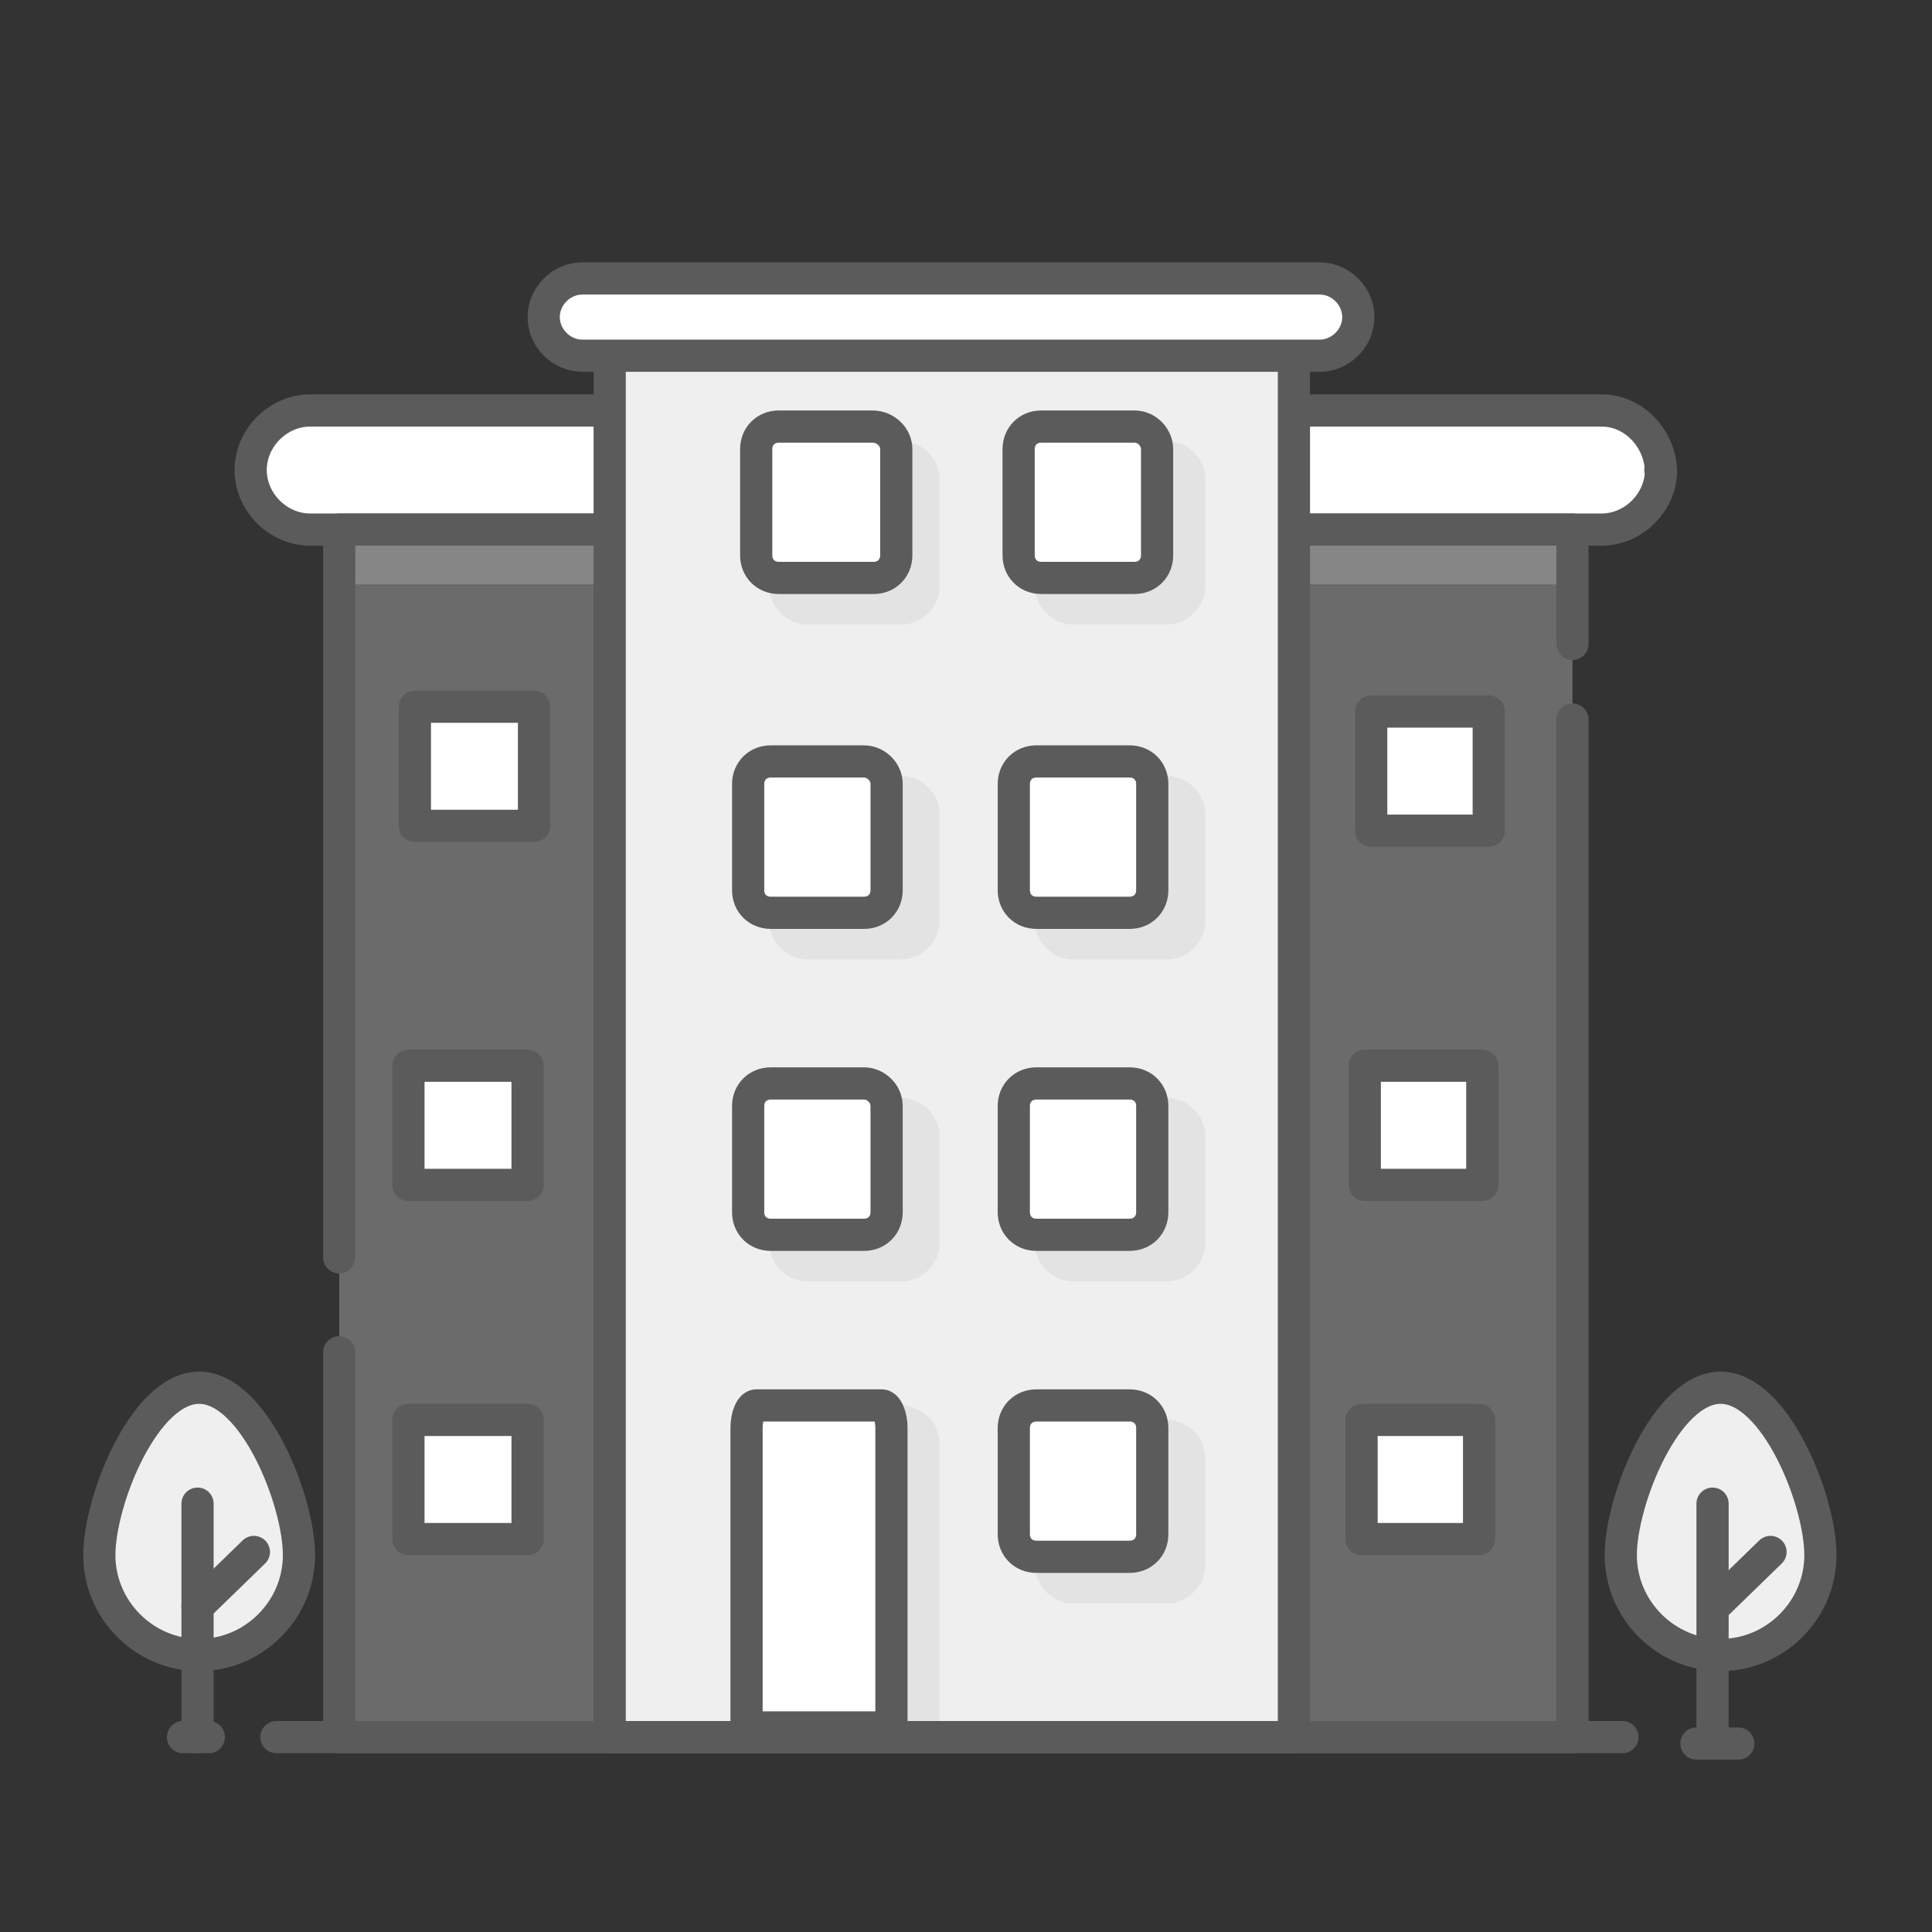
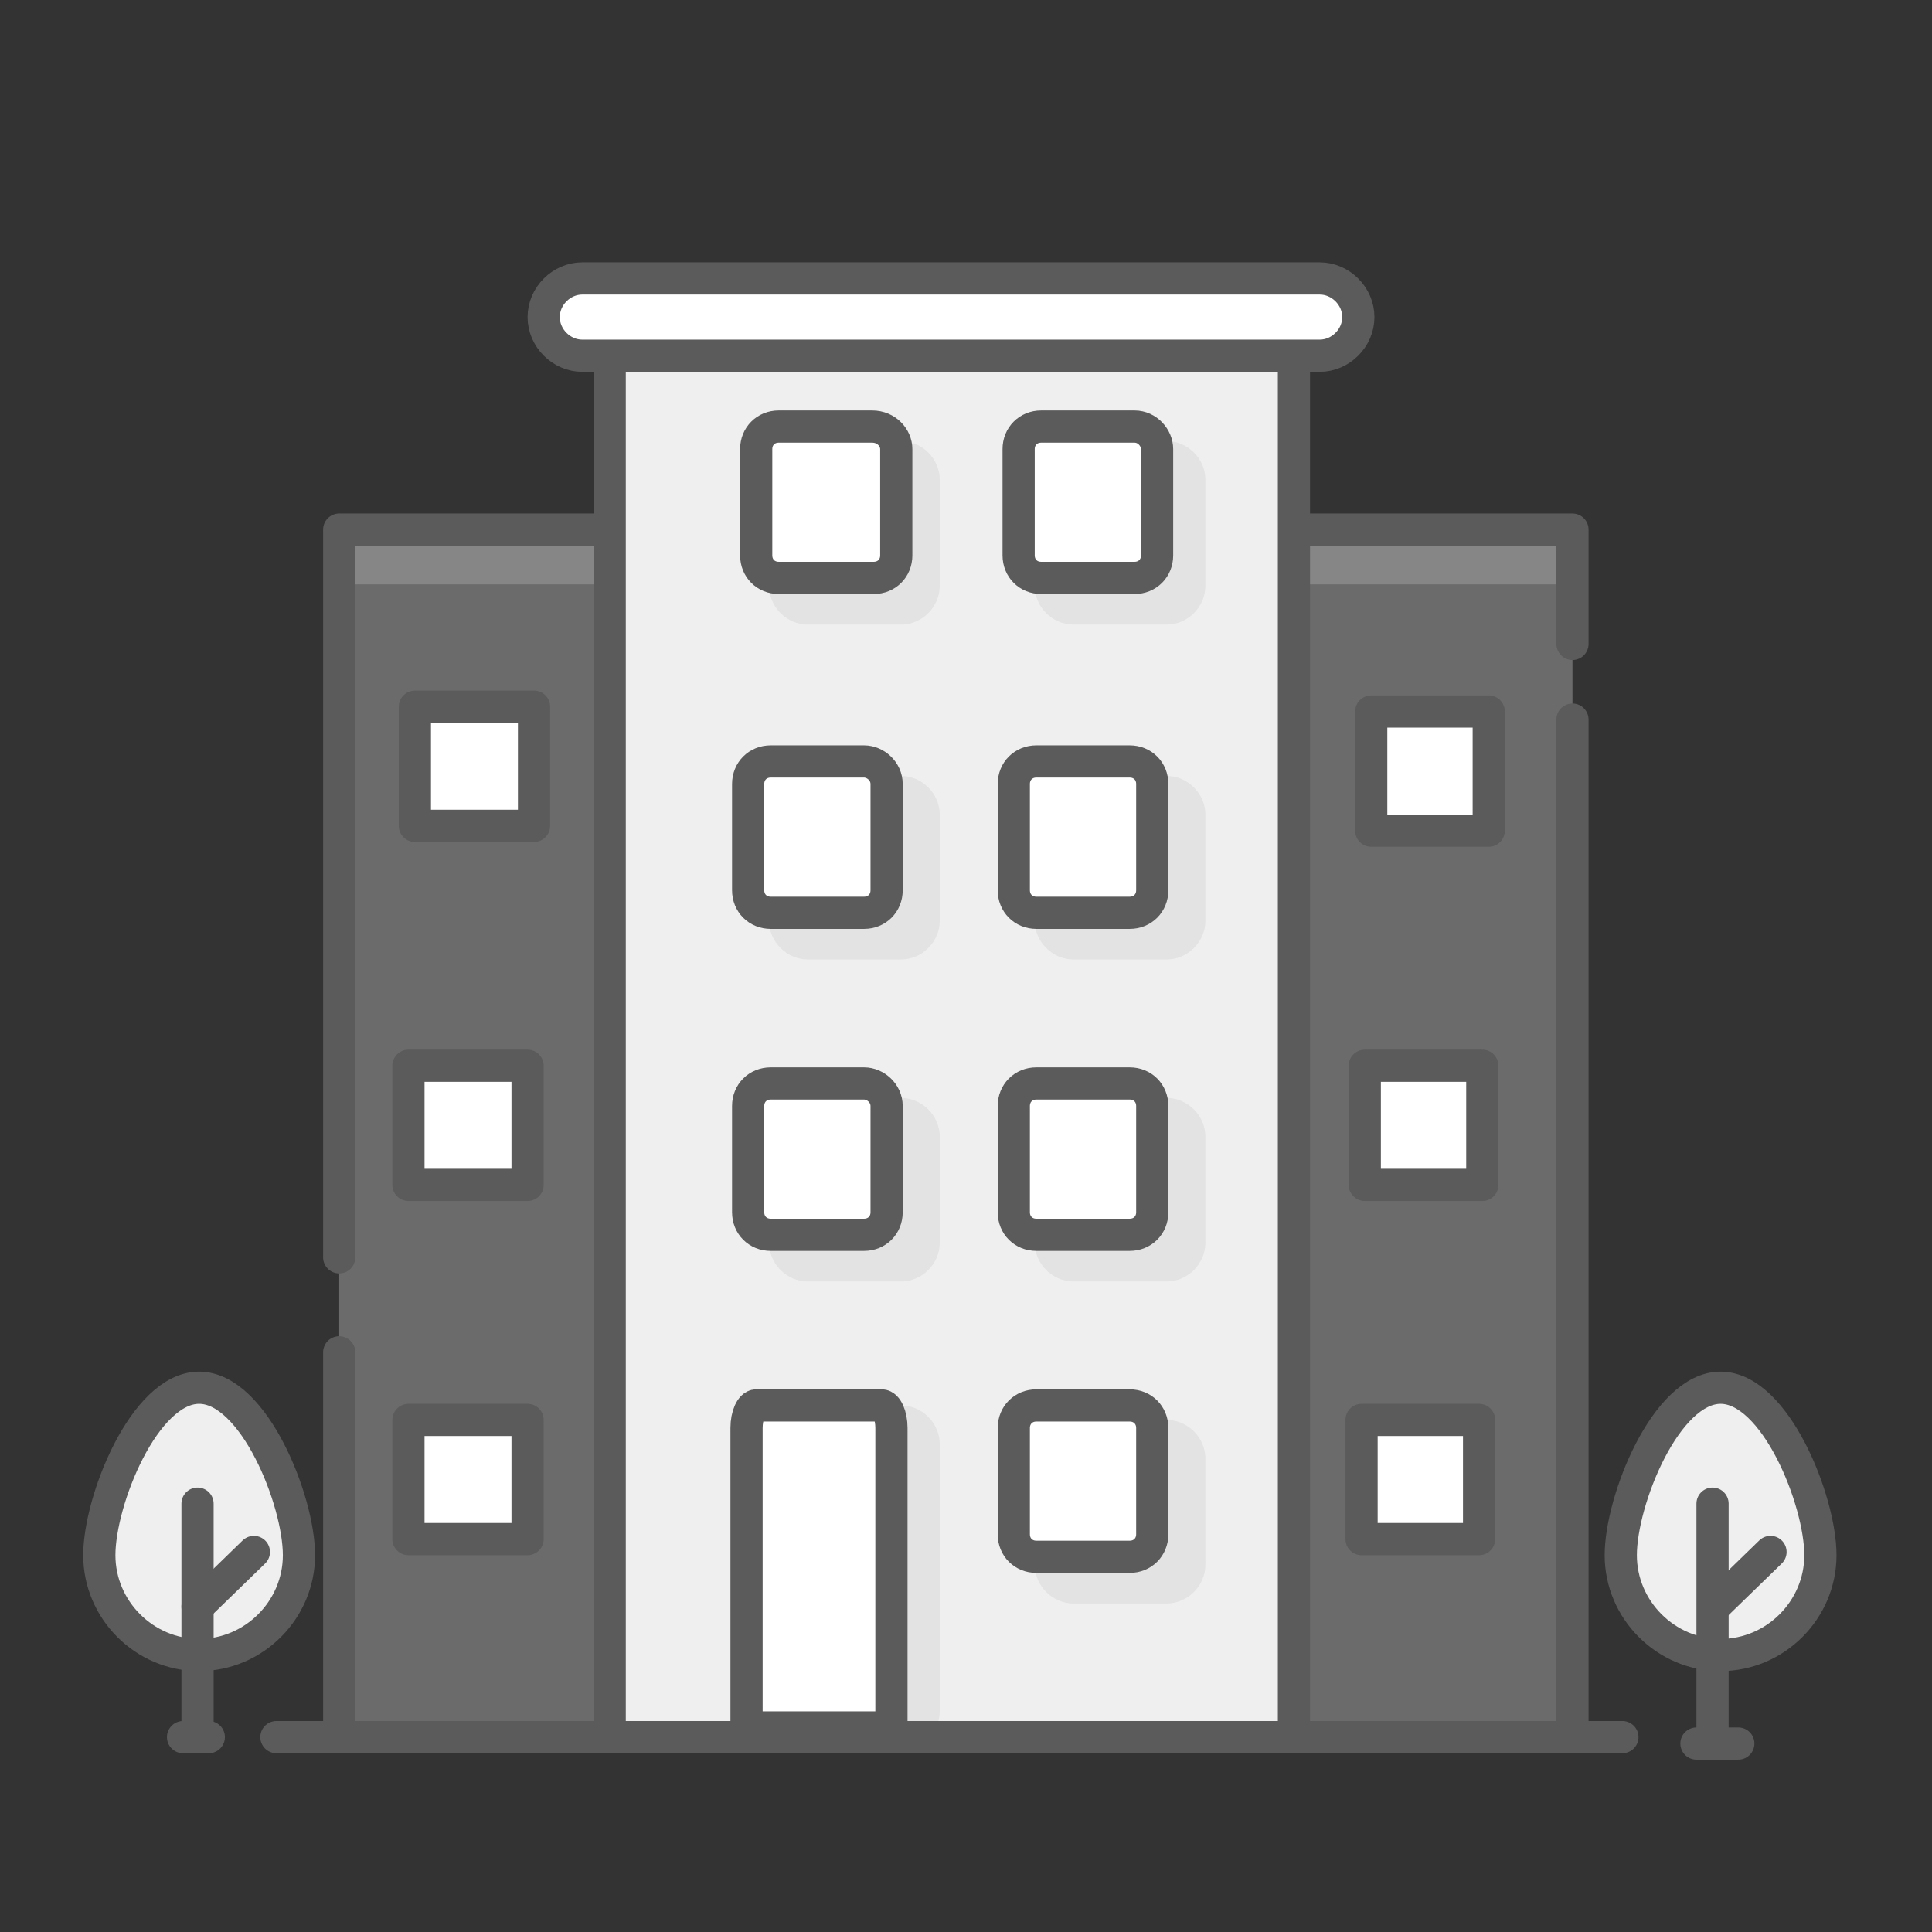
<svg xmlns="http://www.w3.org/2000/svg" xmlns:xlink="http://www.w3.org/1999/xlink" version="1.1" id="eO0t3mynorB1" shape-rendering="geometricPrecision" text-rendering="geometricPrecision" x="0px" y="0px" viewBox="0 0 120 120" style="enable-background:new 0 0 120 120;" xml:space="preserve">
  <rect x="0" y="0" width="120" height="120" fill="#333333" stroke="none" />
  <style type="text/css">
	.st0{fill:#FFFFFF;stroke:#5B5B5B;stroke-width:2;stroke-linecap:round;stroke-linejoin:round;}
	.st1{fill:#EFEFEF;fill-opacity:0.3;}
	.st2{fill:#C4C4C4;fill-opacity:0.3;}
	.st3{fill:none;stroke:#5B5B5B;stroke-width:2;stroke-linecap:round;stroke-linejoin:round;}
	.st4{fill:#EFEFEF;stroke:#5B5B5B;stroke-width:2;stroke-linecap:round;stroke-linejoin:round;}
	.st5{display:none;clip-path:url(#SVGID_00000042014957292260012720000018344252672494331047_);}
	.st6{display:inline;}
	.st7{fill:none;stroke:#3F5787;stroke-width:0.5;}
</style>
  <g transform="translate(4.369 16.295)">
-     <path id="eO0t3mynorB33" class="st0" d="M98.8,12.9L98.8,12.9c0,2-1.7,3.7-3.7,3.7H14.9c-2,0-3.7-1.7-3.7-3.7c0-2,1.7-3.7,3.7-3.7   h80.2C97.1,9.2,98.7,10.9,98.8,12.9C98.7,12.9,98.8,12.9,98.8,12.9z" />
    <path id="eO0t3mynorB34" class="st1" d="M93.3,16.6H16.7v75h76.6C93.3,91.6,93.3,16.6,93.3,16.6z" />
    <path id="eO0t3mynorB35" class="st2" d="M93.3,16.6H16.7v3.4h76.6V16.6z" />
    <path id="eO0t3mynorB36" class="st3" d="M16.7,61.8V16.6h76.6v7.1" />
    <path id="eO0t3mynorB37" class="st3" d="M93.3,28.4v63.2H16.7V67.7" />
    <path id="eO0t3mynorB38" class="st4" d="M76,5.7H33.5v85.9H76C76,91.6,76,5.7,76,5.7z" />
    <g>
      <path id="eO0t3mynorB40" class="st0" d="M28.8,27.6h-7.4v7.4h7.4V27.6z" />
      <path id="eO0t3mynorB41" class="st0" d="M88.1,27.9h-7.3v7.4h7.3V27.9z" />
      <path id="eO0t3mynorB42" class="st2" d="M68.1,11.1h-5.8c-1.3,0-2.4,1.1-2.4,2.4v6.6c0,1.3,1.1,2.4,2.4,2.4h5.8    c1.3,0,2.4-1.1,2.4-2.4v-6.6C70.5,12.2,69.4,11.1,68.1,11.1z" />
      <path id="eO0t3mynorB43" class="st0" d="M66.1,10.2h-5.8c-0.8,0-1.4,0.6-1.4,1.4v6.6c0,0.8,0.6,1.4,1.4,1.4h5.8    c0.8,0,1.4-0.6,1.4-1.4v-6.6C67.5,10.9,66.9,10.2,66.1,10.2z" />
      <path id="eO0t3mynorB44" class="st2" d="M54,13.5v6.6c0,1.3-1.1,2.4-2.4,2.4h-5.8c-1.3,0-2.4-1.1-2.4-2.4v-6.6    c0-1.3,1.1-2.4,2.4-2.4h5.8C52.9,11.1,54,12.2,54,13.5z" />
      <path id="eO0t3mynorB45" class="st0" d="M51.3,11.6v6.6c0,0.8-0.6,1.4-1.4,1.4H44c-0.8,0-1.4-0.6-1.4-1.4v-6.6    c0-0.8,0.6-1.4,1.4-1.4h5.8C50.7,10.2,51.3,10.9,51.3,11.6z" />
    </g>
    <g transform="translate(0 0)">
      <path id="eO0t3mynorB47" class="st0" d="M28.4,49.9h-7.4v7.4h7.4V49.9z" />
      <path id="eO0t3mynorB48" class="st0" d="M87.7,49.9h-7.3v7.4h7.3V49.9z" />
      <path id="eO0t3mynorB49" class="st2" d="M70.5,54.3v6.6c0,1.3-1.1,2.4-2.4,2.4h-5.8c-1.3,0-2.4-1.1-2.4-2.4v-6.6    c0-1.3,1.1-2.4,2.4-2.4h5.8C69.4,51.9,70.5,53,70.5,54.3z" />
      <path id="eO0t3mynorB50" class="st0" d="M67.2,52.4V59c0,0.8-0.6,1.4-1.4,1.4H60c-0.8,0-1.4-0.6-1.4-1.4v-6.6    c0-0.8,0.6-1.4,1.4-1.4h5.8C66.6,51,67.2,51.6,67.2,52.4z" />
      <path id="eO0t3mynorB51" class="st2" d="M54,34.3v6.6c0,1.3-1.1,2.4-2.4,2.4h-5.8c-1.3,0-2.4-1.1-2.4-2.4v-6.6    c0-1.3,1.1-2.4,2.4-2.4h5.8C52.9,31.9,54,33,54,34.3z" />
      <path id="eO0t3mynorB52" class="st0" d="M50.7,32.4V39c0,0.8-0.6,1.4-1.4,1.4h-5.8c-0.8,0-1.4-0.6-1.4-1.4v-6.6    c0-0.8,0.6-1.4,1.4-1.4h5.8C50,31,50.7,31.6,50.7,32.4z" />
      <path id="eO0t3mynorB53" class="st2" d="M54,54.3v6.6c0,1.3-1.1,2.4-2.4,2.4h-5.8c-1.3,0-2.4-1.1-2.4-2.4v-6.6    c0-1.3,1.1-2.4,2.4-2.4h5.8C52.9,51.9,54,53,54,54.3z" />
      <path id="eO0t3mynorB54" class="st0" d="M50.7,52.4V59c0,0.8-0.6,1.4-1.4,1.4h-5.8c-0.8,0-1.4-0.6-1.4-1.4v-6.6    c0-0.8,0.6-1.4,1.4-1.4h5.8C50,51,50.7,51.6,50.7,52.4z" />
      <path id="eO0t3mynorB55" class="st2" d="M68.1,31.9h-5.8c-1.3,0-2.4,1.1-2.4,2.4v6.6c0,1.3,1.1,2.4,2.4,2.4h5.8    c1.3,0,2.4-1.1,2.4-2.4v-6.6C70.5,33,69.4,31.9,68.1,31.9z" />
      <path id="eO0t3mynorB56" class="st0" d="M67.2,32.4V39c0,0.8-0.6,1.4-1.4,1.4H60c-0.8,0-1.4-0.6-1.4-1.4v-6.6    c0-0.8,0.6-1.4,1.4-1.4h5.8C66.6,31,67.2,31.6,67.2,32.4z" />
    </g>
    <g>
      <path id="eO0t3mynorB58" class="st0" d="M28.4,71.9h-7.4v7.4h7.4V71.9z" />
      <path id="eO0t3mynorB59" class="st0" d="M87.5,71.9h-7.3v7.4h7.3V71.9z" />
      <path id="eO0t3mynorB60" class="st2" d="M54,73.4V90c0,1.3-1.1,2.4-2.4,2.4h-5.8c-1.3,0-2.4-1.1-2.4-2.4V73.4    c0-1.3,1.1-2.4,2.4-2.4h5.8C52.9,71,54,72.1,54,73.4z" />
      <path id="eO0t3mynorB61" class="st0" d="M51,72.4V91h-9V72.4c0-0.8,0.3-1.4,0.6-1.4h7.8C50.7,71,51,71.6,51,72.4z" />
      <path id="eO0t3mynorB62" class="st2" d="M70.5,74.3v6.6c0,1.3-1.1,2.4-2.4,2.4h-5.8c-1.3,0-2.4-1.1-2.4-2.4v-6.6    c0-1.3,1.1-2.4,2.4-2.4h5.8C69.4,71.9,70.5,73,70.5,74.3z" />
      <path id="eO0t3mynorB63" class="st0" d="M67.2,72.4V79c0,0.8-0.6,1.4-1.4,1.4H60c-0.8,0-1.4-0.6-1.4-1.4v-6.6    c0-0.8,0.6-1.4,1.4-1.4h5.8C66.6,71,67.2,71.6,67.2,72.4z" />
    </g>
    <path id="eO0t3mynorB64" class="st0" d="M77.6,1H31.8c-1.3,0-2.4,1.1-2.4,2.4v0c0,1.3,1.1,2.4,2.4,2.4h45.8c1.3,0,2.4-1.1,2.4-2.4   v0C80,2.1,78.9,1,77.6,1z" />
    <path id="eO0t3mynorB65" class="st3" d="M12.8,91.6h83.6" />
    <g id="eO0t3mynorB66_to" transform="translate(8.209,80.76)">
      <g id="eO0t3mynorB66_tr" transform="rotate(0)">
        <g id="eO0t3mynorB66_ts" transform="scale(1,1)">
          <g transform="translate(-8.209,-80.76)">
            <path id="eO0t3mynorB67" class="st3" d="M7,91.6h1.6" />
            <path id="eO0t3mynorB68" class="st4" d="M14.2,80.3c0,3.4-2.8,6.2-6.2,6.2s-6.2-2.8-6.2-6.2s2.8-10.4,6.2-10.4       S14.2,76.9,14.2,80.3z" />
            <path id="eO0t3mynorB69" class="st3" d="M7.9,77.1v14.5" />
            <path id="eO0t3mynorB70" class="st3" d="M7.9,83.5l3.5-3.4" />
          </g>
        </g>
      </g>
    </g>
    <g id="eO0t3mynorB71_to" transform="translate(102.431,80.945)">
      <g id="eO0t3mynorB71_tr" transform="rotate(0)">
        <g id="eO0t3mynorB71_ts" transform="scale(1,1)">
          <g transform="translate(-102.431,-80.945)">
            <path id="eO0t3mynorB72" class="st3" d="M101,92h2.6" />
            <path id="eO0t3mynorB73" class="st4" d="M108.7,80.3c0,3.4-2.8,6.2-6.2,6.2c-3.4,0-6.2-2.8-6.2-6.2s2.8-10.4,6.2-10.4       C105.9,69.9,108.7,76.9,108.7,80.3z" />
            <path id="eO0t3mynorB74" class="st3" d="M102,77.1v14.5" />
            <path id="eO0t3mynorB75" class="st3" d="M102.1,83.5l3.5-3.4" />
          </g>
        </g>
      </g>
    </g>
  </g>
  <g>
    <defs>
      <rect id="SVGID_1_" x="5.4" y="17.6" width="106.2" height="123.8" />
    </defs>
    <clipPath id="SVGID_00000031910043970813341160000014390772621512798365_">
      <use xlink:href="#SVGID_1_" style="overflow:visible;" />
    </clipPath>
    <g transform="translate(9.584 17.645)" style="display:none;clip-path:url(#SVGID_00000031910043970813341160000014390772621512798365_);">
      <g class="st6">
        <path id="eO0t3mynorB256" class="st3" d="M7.8,90.1h83.6" />
        <path id="eO0t3mynorB257" class="st3" d="M2,90.1h1.6" />
        <path id="eO0t3mynorB258" class="st3" d="M95.4,90.1h2.6" />
        <g id="eO0t3mynorB259_to" transform="translate(29.48,45.53)">
          <g id="eO0t3mynorB259_ts" transform="scale(1,1)">
            <g transform="translate(-29.48,-45.53)">
              <path id="eO0t3mynorB260" class="st0" d="M42.7,13.6l-7.5-2V1h7.5C42.7,1,42.7,13.6,42.7,13.6z" />
              <path id="eO0t3mynorB261" class="st1" d="M48.2,90.1H8.8V20.5l19.7-14l19.7,14V90.1z" />
              <path id="eO0t3mynorB262" class="st3" d="M9.8,25.6v-5l19.7-14l19.7,14v69.5H9.8V30.3" />
              <path id="eO0t3mynorB263" class="st0" d="M9.8,22.5c-0.6,0-1.2-0.3-1.6-0.8c-0.6-0.9-0.4-2.1,0.5-2.8L28.3,5        c0.7-0.5,1.6-0.5,2.3,0l19.7,14c0.9,0.6,1.1,1.9,0.5,2.8s-1.9,1.1-2.8,0.5L29.5,9L10.9,22.1C10.6,22.4,10.2,22.5,9.8,22.5z" />
            </g>
          </g>
        </g>
        <g id="eO0t3mynorB264_to" transform="translate(68.899,45.53)">
          <g id="eO0t3mynorB264_ts" transform="scale(1,1)">
            <g transform="translate(-68.899,-45.53)">
              <path id="eO0t3mynorB265" class="st0" d="M82.5,13.6l-7.5-2V1h7.5V13.6z" />
              <path id="eO0t3mynorB266" class="st1" d="M87.6,90.1H48.2V20.5l20.5-14l18.9,14V90.1z" />
              <path id="eO0t3mynorB267" class="st3" d="M88.6,74.2v15.8H49.2V20.5l20.5-14l18.9,14v47.7" />
              <path id="eO0t3mynorB268" class="st0" d="M49.2,22.5c-0.6,0-1.2-0.3-1.6-0.9c-0.6-0.9-0.4-2.1,0.5-2.7l20.5-14        c0.7-0.5,1.6-0.4,2.3,0l18.9,14c0.9,0.6,1.1,1.9,0.4,2.8s-1.9,1.1-2.8,0.4L69.6,9L50.3,22.2C49.9,22.4,49.6,22.5,49.2,22.5        C49.2,22.5,49.2,22.5,49.2,22.5z" />
            </g>
          </g>
        </g>
        <g id="eO0t3mynorB269_to" transform="translate(29.881,58.615)">
          <g id="eO0t3mynorB269_ts" transform="scale(1,1)">
            <g transform="translate(-29.881,-58.615)">
              <path id="eO0t3mynorB270" class="st2" d="M27.3,45.9v10.4c0,0.6-0.5,1-1,1h-9.9c-0.6,0-1-0.4-1-1V45.9c0-0.5,0.4-1,1-1h9.9        C26.8,44.9,27.3,45.4,27.3,45.9z" />
-               <path id="eO0t3mynorB271" class="st2" d="M44.3,28.7v10.4c0,0.6-0.5,1-1,1h-9.9c-0.5,0-1-0.4-1-1V28.7c0-0.5,0.5-1,1-1h9.9        C43.9,27.7,44.3,28.2,44.3,28.7z" />
+               <path id="eO0t3mynorB271" class="st2" d="M44.3,28.7v10.4h-9.9c-0.5,0-1-0.4-1-1V28.7c0-0.5,0.5-1,1-1h9.9        C43.9,27.7,44.3,28.2,44.3,28.7z" />
              <path id="eO0t3mynorB272" class="st0" d="M38.7,68.2H20.3v21.9h18.4V68.2z" />
-               <path id="eO0t3mynorB273" class="st0" d="M42.9,27.2h-9.9v10.4h9.9C42.9,37.5,42.9,27.2,42.9,27.2z" />
-               <path id="eO0t3mynorB274" class="st0" d="M25.9,44.4H16v10.4h9.9V44.4z" />
              <path id="eO0t3mynorB275" class="st3" d="M24.2,79.1v3" />
            </g>
          </g>
        </g>
        <g id="eO0t3mynorB276_to" transform="translate(29.881,42.235)">
          <g id="eO0t3mynorB276_ts" transform="scale(1,1)">
            <g transform="translate(-29.881,-42.235)">
              <path id="eO0t3mynorB277" class="st2" d="M44.3,45.9v10.4c0,0.6-0.5,1-1,1h-9.9c-0.5,0-1-0.4-1-1V45.9c0-0.5,0.5-1,1-1h9.9        C43.9,44.9,44.3,45.4,44.3,45.9z" />
              <path id="eO0t3mynorB278" class="st2" d="M27.3,28.7v10.4c0,0.6-0.5,1-1,1h-9.9c-0.6,0-1-0.4-1-1V28.7c0-0.5,0.4-1,1-1h9.9        C26.8,27.7,27.3,28.2,27.3,28.7z" />
              <path id="eO0t3mynorB279" class="st0" d="M25.9,27.2H16v10.4h9.9C25.9,37.5,25.9,27.2,25.9,27.2z" />
              <path id="eO0t3mynorB280" class="st0" d="M42.9,44.4h-9.9v10.4h9.9V44.4z" />
            </g>
          </g>
        </g>
        <g id="eO0t3mynorB281_to" transform="translate(68.049,42.235)">
          <g id="eO0t3mynorB281_ts" transform="scale(1,1)">
            <g transform="translate(-68.049,-42.235)">
              <path id="eO0t3mynorB282" class="st2" d="M65.4,28.7v10.4c0,0.6-0.4,1-1,1h-9.9c-0.5,0-1-0.4-1-1V28.7c0-0.5,0.5-1,1-1h9.9        C65,27.7,65.4,28.2,65.4,28.7z" />
              <path id="eO0t3mynorB283" class="st2" d="M82.5,45.9v10.4c0,0.6-0.4,1-1,1h-9.9c-0.6,0-1-0.4-1-1V45.9c0-0.5,0.4-1,1-1h9.9        C82.1,44.9,82.5,45.4,82.5,45.9z" />
              <path id="eO0t3mynorB284" class="st0" d="M64.1,27.2h-9.9v10.4h9.9C64.1,37.5,64.1,27.2,64.1,27.2z" />
              <path id="eO0t3mynorB285" class="st0" d="M81.1,44.4h-9.9v10.4h9.9V44.4z" />
            </g>
          </g>
        </g>
        <g id="eO0t3mynorB286_to" transform="translate(68.049,58.615)">
          <g id="eO0t3mynorB286_ts" transform="scale(1,1)">
            <g transform="translate(-68.049,-58.615)">
              <path id="eO0t3mynorB287" class="st2" d="M65.4,45.9v10.4c0,0.6-0.4,1-1,1h-9.9c-0.5,0-1-0.4-1-1V45.9c0-0.5,0.5-1,1-1h9.9        C65,44.9,65.4,45.4,65.4,45.9z" />
              <path id="eO0t3mynorB288" class="st2" d="M82.5,28.7v10.4c0,0.6-0.4,1-1,1h-9.9c-0.6,0-1-0.4-1-1V28.7c0-0.5,0.4-1,1-1h9.9        C82.1,27.7,82.5,28.2,82.5,28.7z" />
              <path id="eO0t3mynorB289" class="st0" d="M76.8,68.2H58.5v21.9h18.3V68.2z" />
              <path id="eO0t3mynorB290" class="st0" d="M81.1,27.2h-9.9v10.4h9.9C81.1,37.5,81.1,27.2,81.1,27.2z" />
              <path id="eO0t3mynorB291" class="st0" d="M64.1,44.4h-9.9v10.4h9.9V44.4z" />
              <path id="eO0t3mynorB292" class="st3" d="M62.5,79.1v3" />
            </g>
          </g>
        </g>
        <path class="st7" d="M68,58.6L68,58.6" />
      </g>
    </g>
  </g>
</svg>